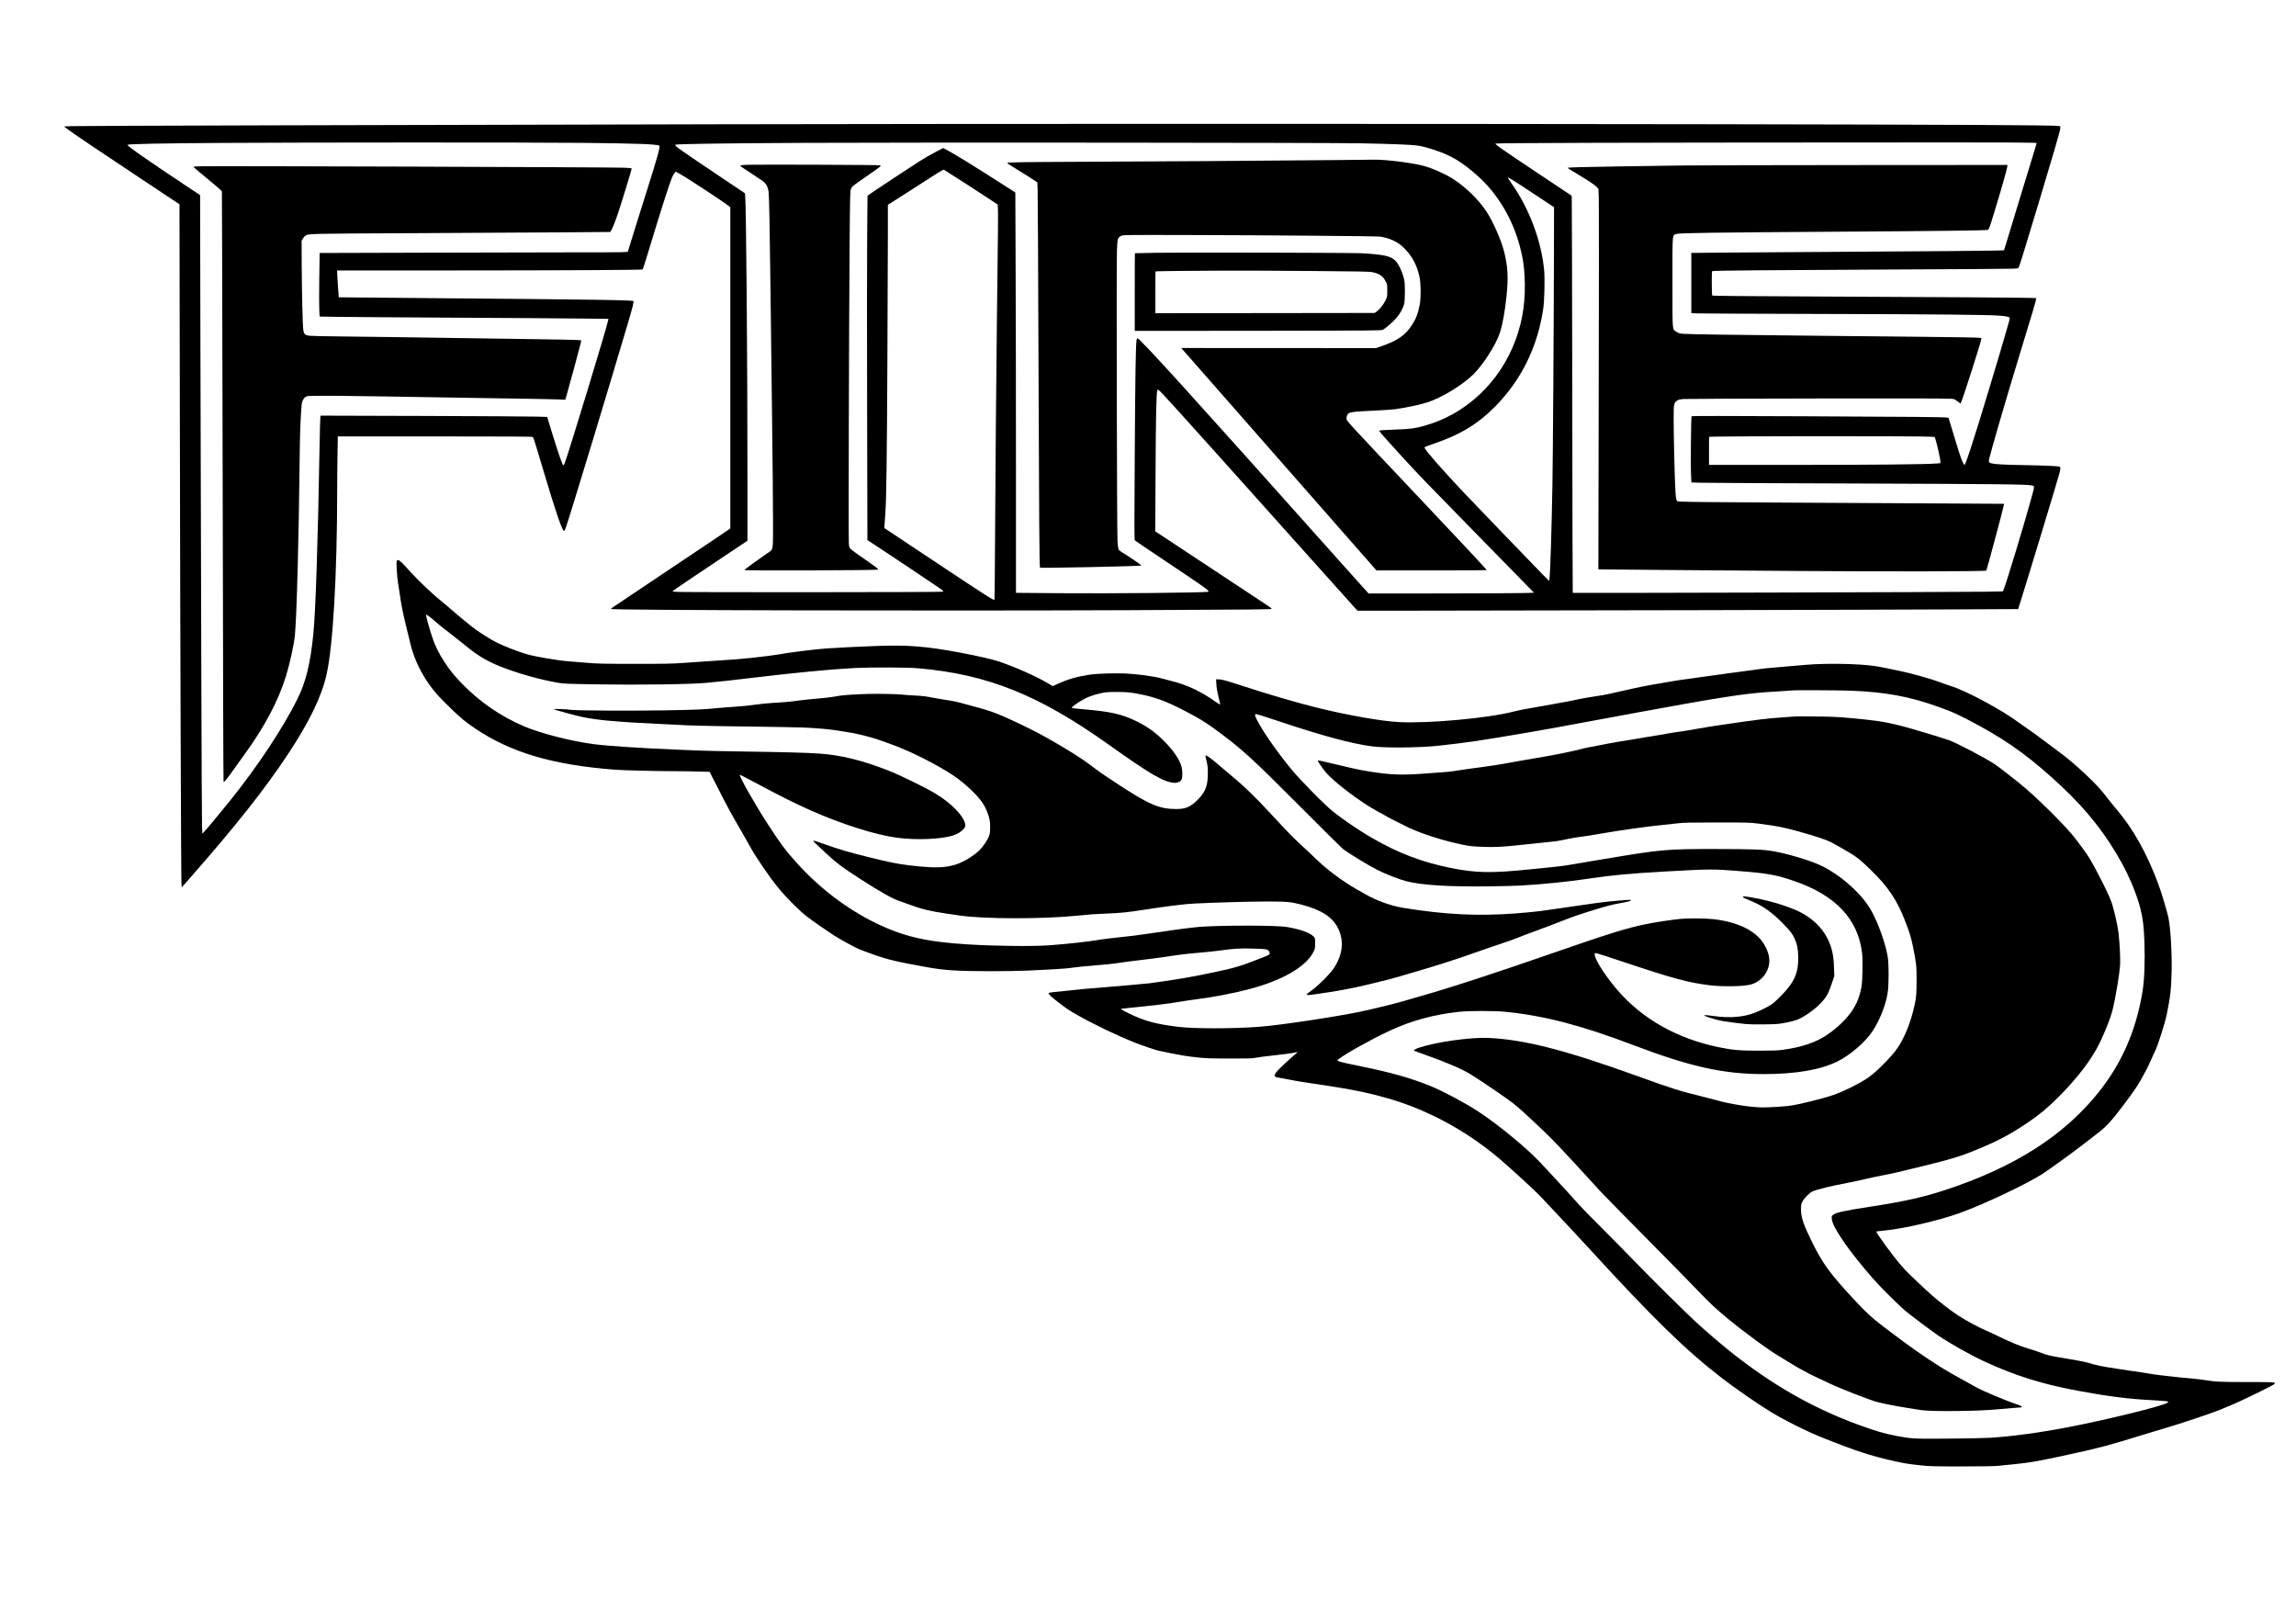
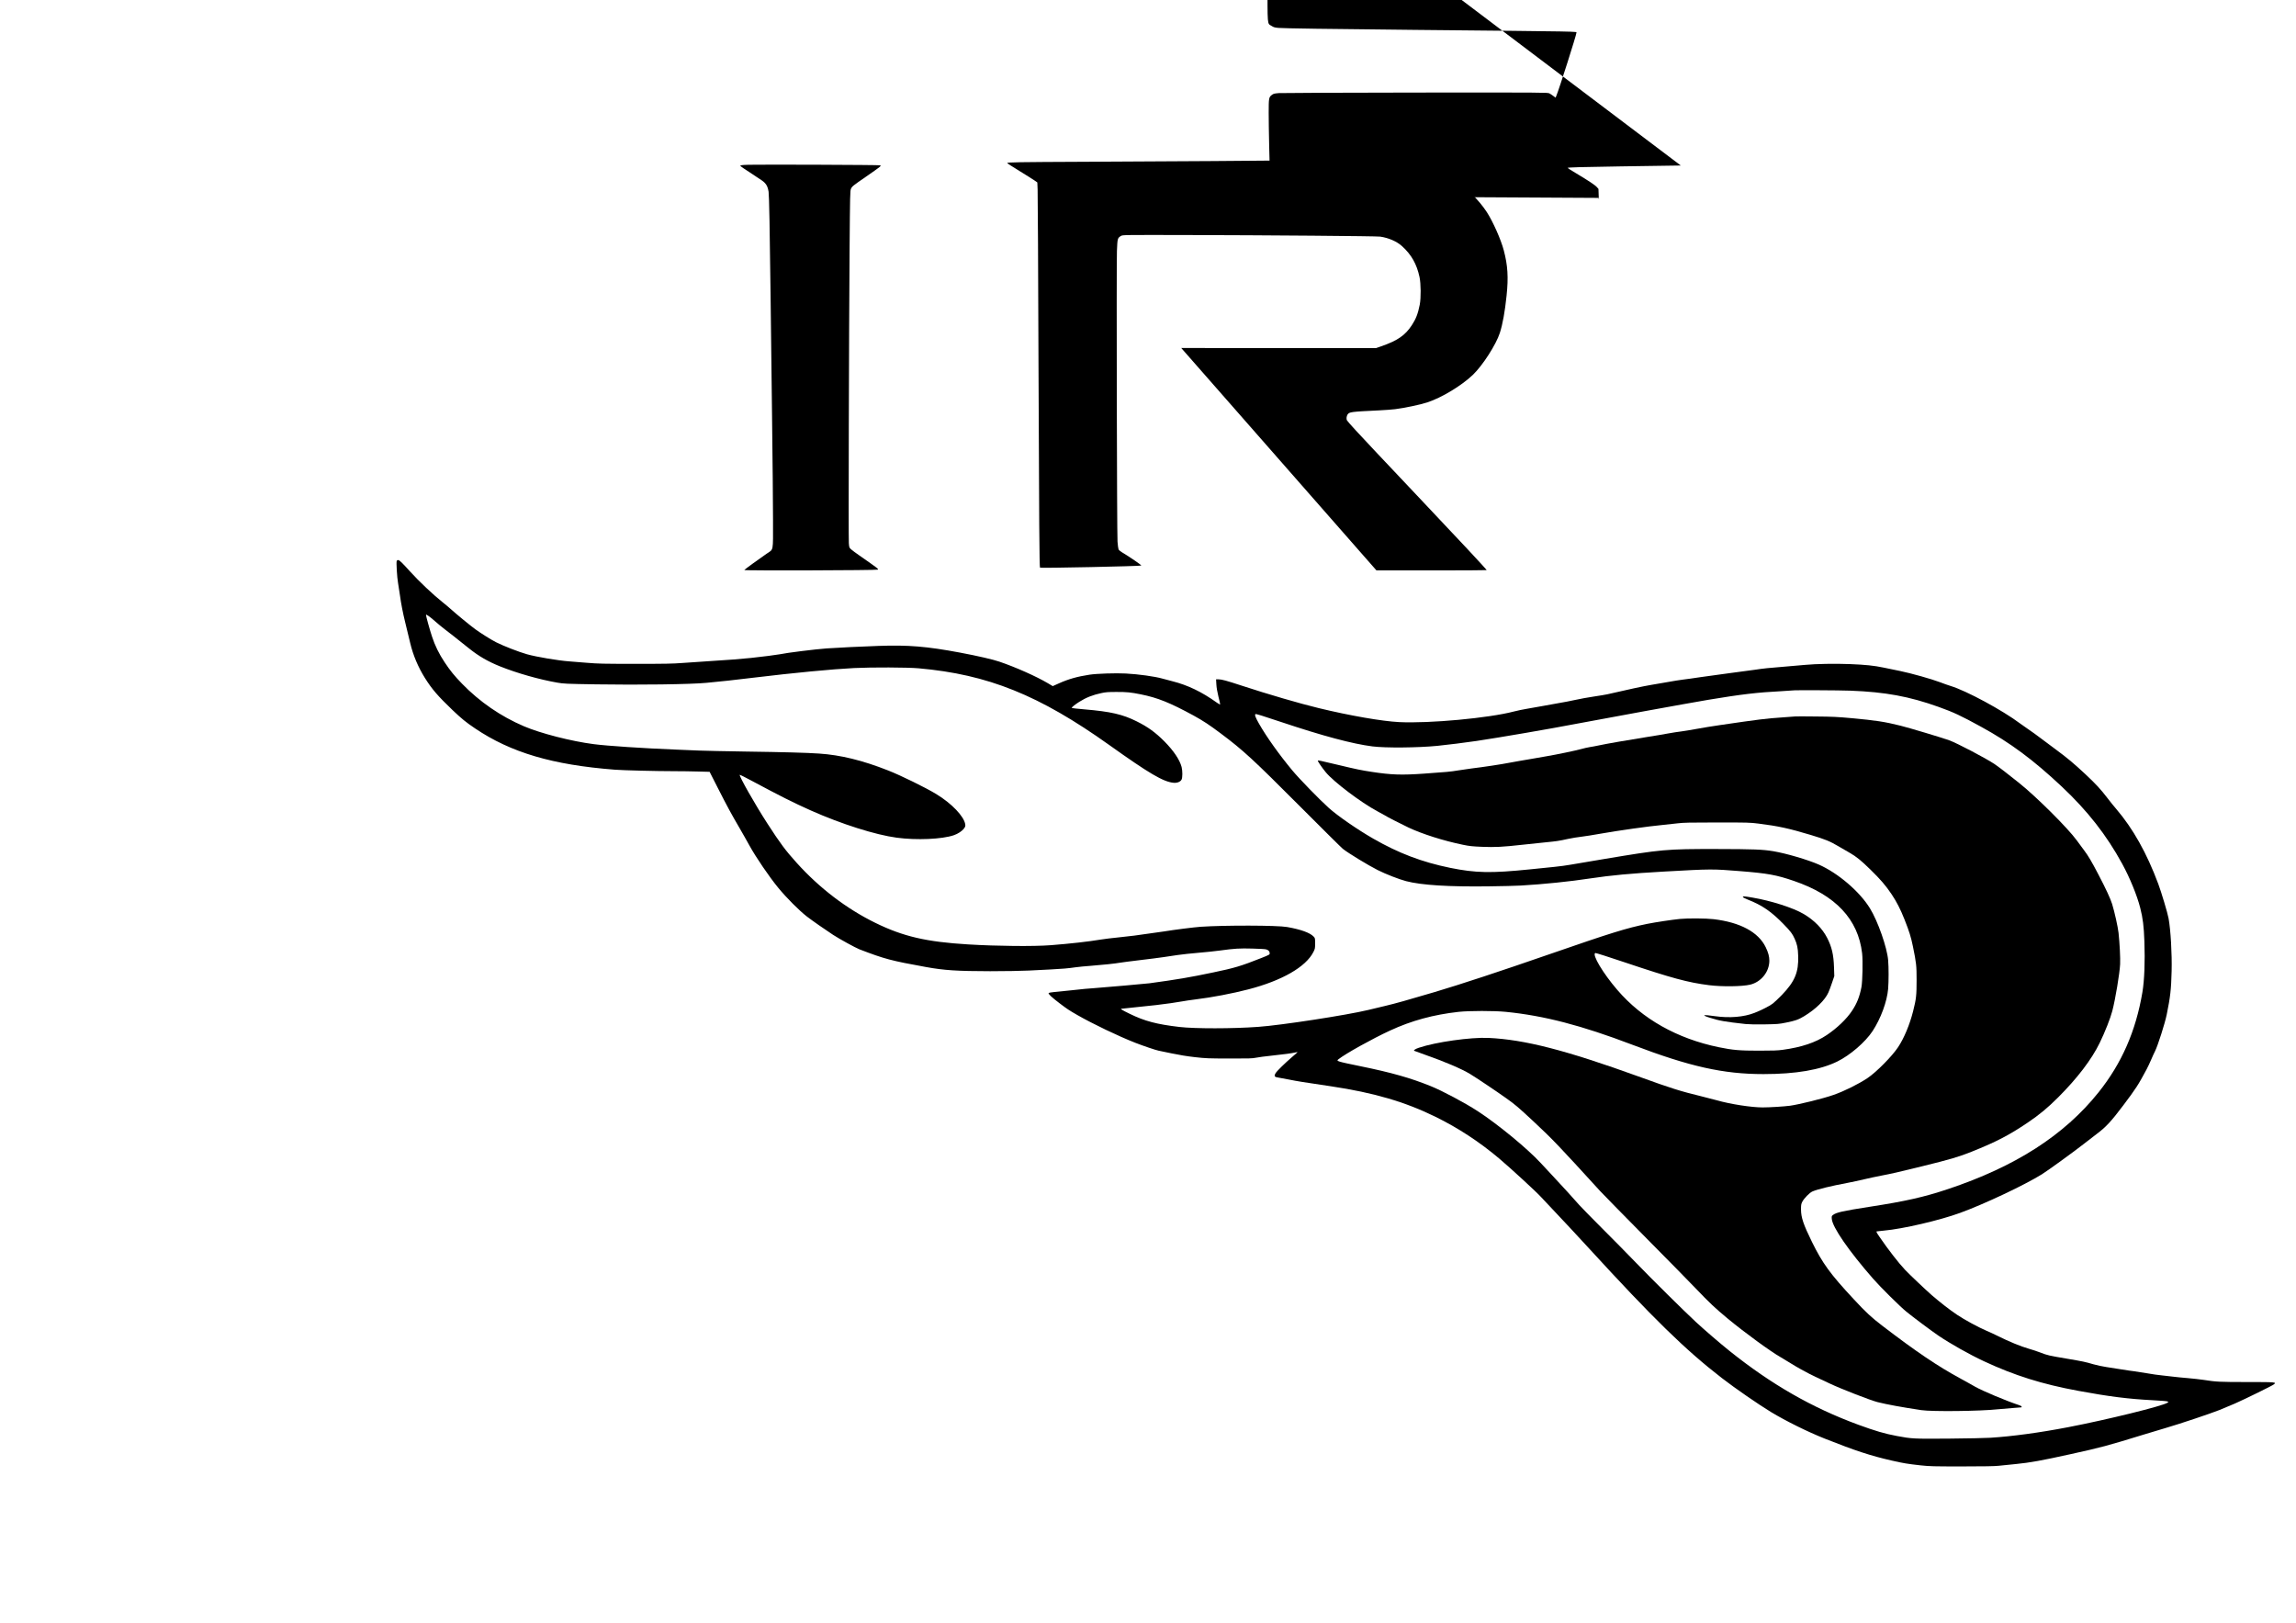
<svg xmlns="http://www.w3.org/2000/svg" version="1.0" width="3508pt" height="2480pt" viewBox="0 0 4678 3307" preserveAspectRatio="xMidYMid meet">
  <g transform="translate(0,3307) scale(0.1,-0.1)" fill="#000000" stroke="none">
-     <path d="M14670 30539 c-6890 -14 -13055 -31 -13210 -38 l-155 -6 60 -48 c83 -66 704 -484 1566 -1056 l726 -482 7 -4072 c8 -4927 25 -9727 34 -9793 l7 -48 176 199 c927 1057 1509 1792 1980 2502 441 666 692 1183 793 1635 132 588 215 2038 216 3744 0 209 3 543 7 742 l6 362 1982 0 c1574 0 1985 -3 1992 -12 16 -20 59 -157 228 -728 233 -787 375 -1198 408 -1187 7 2 25 39 40 83 79 221 902 2934 1263 4159 97 331 122 430 111 441 -21 21 -697 32 -4037 60 -1081 10 -1966 18 -1967 18 -2 2 -22 285 -29 419 l-7 127 2349 1 c2431 1 3867 9 3879 21 4 4 52 155 107 335 240 797 430 1391 489 1536 13 32 36 72 50 89 l26 32 88 -48 c135 -73 864 -552 988 -648 l37 -30 0 -3270 0 -3270 -22 -19 c-13 -11 -552 -373 -1198 -804 -646 -432 -1184 -792 -1194 -800 -11 -8 -17 -17 -14 -21 26 -26 6654 -41 10553 -24 2588 11 2905 14 2905 29 0 4 -28 27 -62 51 -67 46 -1908 1263 -2161 1428 l-149 97 6 1170 c5 1175 16 1668 37 1708 11 19 18 14 118 -89 119 -121 1431 -1581 3173 -3529 388 -434 724 -809 746 -832 l40 -43 1223 0 c1881 0 9643 18 11016 26 l1222 6 40 127 c124 388 748 2445 797 2626 29 108 30 142 7 149 -39 12 -348 25 -713 31 -394 6 -604 17 -670 35 -58 16 -65 30 -50 98 33 149 380 1339 590 2022 305 995 376 1237 366 1247 -8 9 -1928 23 -4230 32 -1701 7 -2362 13 -2370 21 -11 11 -13 486 -2 497 11 12 1215 22 3616 33 1339 6 2477 13 2529 17 93 6 93 6 106 37 23 54 116 356 394 1276 307 1019 440 1475 448 1541 5 46 5 46 -28 53 -96 18 -2030 27 -7109 36 -6349 10 -14750 10 -20170 -1z m-2790 -379 c1116 -11 1521 -27 1553 -59 21 -21 -32 -214 -238 -866 -117 -368 -387 -1234 -402 -1287 -5 -17 -60 -18 -983 -18 -537 0 -1949 -3 -3137 -7 l-2160 -6 -8 -513 c-4 -282 -4 -573 0 -647 l7 -135 322 -6 c176 -3 1266 -11 2421 -17 1155 -6 2334 -14 2620 -18 l520 -6 -3 -25 c-13 -100 -816 -2740 -889 -2922 -8 -21 -19 -38 -23 -38 -20 0 -97 220 -255 736 l-77 251 -207 6 c-113 4 -1152 10 -2307 14 l-2102 6 -6 -39 c-3 -21 -10 -307 -16 -634 -34 -1938 -80 -3316 -126 -3775 -59 -595 -150 -971 -318 -1312 -291 -590 -815 -1382 -1374 -2078 -219 -273 -510 -621 -545 -653 l-25 -23 -6 153 c-6 159 -21 4827 -33 9918 l-6 2936 -315 209 c-796 529 -1181 800 -1165 816 17 17 722 31 1903 38 1765 11 6322 12 7380 1z m15850 -9 c597 -12 996 -27 1120 -42 105 -12 208 -38 370 -91 352 -115 570 -247 896 -539 398 -357 703 -869 850 -1426 61 -231 83 -370 96 -600 27 -485 -31 -897 -183 -1309 -319 -863 -1015 -1516 -1864 -1749 -198 -54 -278 -65 -575 -75 -278 -10 -340 -15 -340 -28 0 -9 242 -281 509 -572 284 -310 543 -578 1446 -1499 429 -437 874 -892 989 -1010 l210 -216 -235 -6 c-129 -4 -887 -7 -1684 -8 l-1451 -1 -120 133 c-66 72 -347 386 -624 697 -2860 3205 -3917 4370 -3965 4370 -7 0 -16 -19 -19 -42 -16 -112 -27 -765 -36 -2341 -9 -1386 -9 -1721 1 -1734 7 -8 283 -195 614 -416 807 -538 921 -619 884 -631 -64 -20 -1940 -39 -3031 -30 l-888 7 0 2517 c0 1384 -3 3219 -7 4078 l-6 1561 -256 164 c-557 358 -988 624 -1140 703 l-74 39 -156 -81 c-86 -44 -234 -130 -329 -190 -173 -109 -985 -646 -1032 -683 l-25 -20 -7 -818 c-4 -450 -5 -2028 -1 -3507 l6 -2688 126 -82 c307 -201 1293 -859 1358 -907 71 -53 72 -54 45 -63 -35 -11 -5297 -14 -5415 -3 l-89 9 86 63 c47 34 392 267 766 516 l679 454 0 1250 c1 2383 -26 5630 -47 5780 l-7 50 -581 390 c-772 518 -855 578 -836 597 16 16 969 30 2632 38 2274 11 10678 4 11340 -9z m13766 2 c-3 -10 -52 -173 -110 -363 -57 -190 -172 -563 -254 -830 -82 -267 -182 -596 -222 -732 -40 -135 -76 -251 -79 -256 -6 -9 -1597 -23 -4161 -37 -542 -3 -1261 -8 -1597 -11 l-613 -6 0 -613 0 -613 103 -6 c56 -3 1166 -8 2467 -11 2429 -6 3492 -16 3723 -36 125 -10 197 -27 197 -47 0 -36 -334 -1164 -632 -2132 -113 -368 -235 -741 -268 -815 l-22 -50 -18 23 c-28 34 -74 163 -156 437 -42 138 -93 307 -115 377 l-39 127 -43 5 c-90 11 -694 16 -2896 26 -1633 8 -2287 8 -2295 0 -13 -13 -22 -1010 -11 -1216 l7 -132 196 -6 c109 -4 1570 -11 3248 -16 2858 -10 3387 -16 3488 -39 66 -16 69 13 -31 -346 -135 -490 -466 -1581 -529 -1746 l-25 -66 -352 -7 c-458 -8 -8406 -30 -8413 -23 -3 3 -8 1807 -10 4009 -3 2202 -7 4021 -10 4043 l-5 40 -690 460 c-769 513 -877 589 -857 601 18 12 2733 20 7281 22 3566 2 3748 1 3743 -15z m-21831 -816 c231 -150 474 -308 540 -352 l120 -80 7 -75 c6 -71 3 -421 -22 -2415 -14 -1174 -28 -2855 -36 -4300 -3 -687 -9 -1256 -13 -1263 -11 -19 -187 94 -1280 821 l-964 641 7 96 c3 52 10 149 15 215 20 246 32 1124 41 3080 5 1106 10 2276 10 2602 l0 591 398 253 c218 139 471 302 562 361 97 63 171 105 180 102 8 -3 204 -128 435 -277z m11578 -210 l420 -277 -2 -898 c-3 -1508 -20 -4154 -31 -4767 -16 -891 -43 -1754 -59 -1890 l-8 -60 -119 120 c-123 123 -1282 1327 -1590 1650 -284 300 -568 613 -715 790 -105 127 -123 155 -111 167 5 5 74 31 153 58 565 189 935 413 1300 787 519 533 845 1197 960 1963 27 173 37 610 20 798 -55 588 -302 1251 -653 1750 -43 62 -82 120 -85 129 -11 27 77 -26 520 -320z m8095 -4953 l82 -7 19 -61 c32 -104 93 -379 95 -426 l1 -45 -85 -7 c-210 -18 -1291 -28 -2892 -28 l-1738 0 0 285 c0 157 1 286 3 286 26 16 4321 18 4515 3z" />
-     <path d="M4088 29683 c-82 -2 -148 -7 -148 -11 0 -5 116 -103 258 -220 141 -116 272 -226 290 -245 l33 -34 5 -1309 c3 -720 9 -3425 14 -6012 4 -2587 11 -4706 15 -4710 11 -11 78 70 178 213 50 72 152 213 226 315 432 592 709 1113 870 1635 78 256 163 644 180 830 37 386 81 2049 96 3565 5 517 18 869 41 1128 7 79 51 151 104 169 60 20 620 15 3035 -27 325 -5 901 -15 1280 -20 380 -6 749 -13 822 -17 l131 -6 20 69 c52 176 292 1064 298 1100 l6 41 -78 7 c-44 3 -398 11 -789 16 -390 5 -1005 14 -1365 20 -1167 18 -1992 29 -2615 36 -335 3 -643 9 -684 14 -94 11 -117 31 -131 115 -14 80 -29 738 -33 1335 l-2 485 24 43 c14 23 36 50 50 59 68 45 20 43 2306 54 1194 5 2561 13 3039 17 l869 7 16 24 c26 39 84 184 144 361 64 190 277 884 277 904 0 11 -33 15 -142 20 -267 11 -8285 38 -8640 29z" />
    <path d="M27120 29809 c-1188 -12 -3583 -29 -5015 -34 -1379 -6 -1589 -9 -1583 -27 2 -6 114 -78 248 -160 135 -83 272 -169 305 -192 l60 -42 6 -144 c4 -80 12 -1682 18 -3560 12 -3207 18 -4131 31 -4144 13 -13 2050 30 2063 43 9 9 -249 185 -395 271 -31 19 -62 45 -68 59 -6 14 -16 84 -21 156 -12 171 -23 5620 -12 5922 10 258 12 265 84 308 34 20 50 20 1284 18 1700 -4 3915 -22 3996 -33 170 -24 342 -99 446 -195 192 -175 298 -364 355 -628 29 -137 31 -425 5 -562 -37 -187 -78 -292 -162 -420 -137 -208 -290 -313 -626 -430 l-104 -36 -1983 1 -1984 1 29 -34 c15 -19 190 -218 389 -443 300 -341 1629 -1855 3219 -3667 l340 -387 1122 0 c618 0 1123 3 1123 6 0 14 -599 655 -1375 1474 -149 157 -378 400 -510 540 -132 140 -294 311 -359 380 -332 350 -592 634 -603 658 -15 31 -8 85 13 118 35 52 66 57 633 84 123 6 275 17 337 25 187 23 520 93 654 138 295 97 697 340 929 561 200 192 473 616 550 856 58 182 102 426 137 760 39 370 24 615 -57 920 -58 221 -222 589 -346 780 -160 246 -421 503 -686 675 -153 99 -435 224 -610 269 -235 61 -760 127 -992 124 -88 -1 -486 -5 -885 -9z" />
    <path d="M15255 29714 c-145 -4 -179 -9 -169 -26 4 -6 93 -67 198 -135 258 -169 258 -169 296 -206 43 -42 67 -98 80 -184 11 -80 25 -802 40 -2098 6 -495 20 -1603 30 -2462 11 -860 20 -1819 20 -2131 0 -661 15 -582 -132 -683 -137 -93 -447 -319 -454 -331 -9 -15 2694 -7 2720 8 20 12 7 22 -377 290 -71 49 -146 105 -167 124 -37 34 -38 38 -45 125 -9 105 2 4265 15 5988 9 1129 11 1190 28 1231 23 50 37 62 312 251 118 81 234 164 258 183 37 30 41 37 27 45 -16 9 -2395 18 -2680 11z" />
-     <path d="M23570 27921 c-245 -4 -446 -8 -447 -9 -2 -1 -3 -358 -3 -792 l0 -790 2513 2 c2382 3 2514 4 2544 21 58 31 211 166 278 245 76 88 140 209 157 297 7 35 12 137 12 245 -1 167 -4 195 -27 284 -35 130 -103 270 -162 330 -97 100 -232 131 -685 157 -215 12 -3501 19 -4180 10z m3156 -371 c1005 -8 1171 -11 1239 -25 144 -30 213 -79 270 -192 29 -55 30 -64 30 -184 0 -124 0 -126 -37 -200 -45 -89 -119 -183 -178 -224 l-43 -30 -2234 -3 -2233 -2 0 425 c0 234 1 426 3 427 5 5 800 14 1397 15 344 2 1147 -2 1786 -7z" />
-     <path d="M34245 29699 c-258 -4 -810 -12 -1225 -18 -809 -12 -1080 -20 -1080 -31 0 -4 78 -54 173 -110 251 -150 388 -241 423 -282 l32 -36 7 -214 c4 -117 3 -1860 -2 -3873 -5 -2013 -8 -3661 -7 -3663 1 -1 563 -7 1250 -12 687 -5 1926 -14 2754 -21 1810 -14 3883 -10 3900 7 10 10 339 1240 356 1330 l6 31 -1239 7 c-5589 30 -5399 28 -5424 53 -21 21 -29 90 -39 318 -14 340 -30 1046 -30 1355 0 302 3 318 65 365 32 25 48 29 143 37 59 4 1315 9 2792 11 2622 2 2686 2 2720 -17 19 -10 55 -34 80 -53 l45 -34 16 38 c55 129 409 1241 409 1284 0 28 195 25 -3290 59 -1758 17 -2681 31 -2778 40 -78 7 -101 13 -142 40 -92 59 -84 -35 -84 1000 -1 1048 -8 966 87 995 65 20 737 29 3227 45 2164 14 3077 25 3111 38 23 9 34 39 132 359 128 417 253 854 262 917 l7 46 -3093 -2 c-1702 -1 -3305 -5 -3564 -9z" />
+     <path d="M34245 29699 c-258 -4 -810 -12 -1225 -18 -809 -12 -1080 -20 -1080 -31 0 -4 78 -54 173 -110 251 -150 388 -241 423 -282 l32 -36 7 -214 l6 31 -1239 7 c-5589 30 -5399 28 -5424 53 -21 21 -29 90 -39 318 -14 340 -30 1046 -30 1355 0 302 3 318 65 365 32 25 48 29 143 37 59 4 1315 9 2792 11 2622 2 2686 2 2720 -17 19 -10 55 -34 80 -53 l45 -34 16 38 c55 129 409 1241 409 1284 0 28 195 25 -3290 59 -1758 17 -2681 31 -2778 40 -78 7 -101 13 -142 40 -92 59 -84 -35 -84 1000 -1 1048 -8 966 87 995 65 20 737 29 3227 45 2164 14 3077 25 3111 38 23 9 34 39 132 359 128 417 253 854 262 917 l7 46 -3093 -2 c-1702 -1 -3305 -5 -3564 -9z" />
    <path d="M8083 21644 c-12 -31 7 -339 27 -449 11 -60 29 -177 40 -260 20 -151 59 -353 105 -540 51 -205 74 -303 103 -425 59 -248 160 -488 300 -712 144 -229 262 -366 566 -657 185 -175 269 -244 456 -370 729 -492 1579 -743 2850 -841 168 -13 847 -30 1200 -30 146 0 369 -3 496 -7 l232 -6 166 -326 c196 -385 277 -534 439 -811 65 -113 158 -275 204 -360 129 -236 409 -647 589 -865 169 -206 427 -464 584 -586 105 -81 380 -273 532 -372 130 -85 457 -264 538 -296 513 -197 643 -232 1358 -361 369 -67 635 -84 1307 -85 299 0 639 6 780 13 138 7 342 17 455 23 225 11 353 22 505 44 55 8 195 22 311 30 217 16 510 47 600 64 29 6 206 28 395 51 189 22 405 50 479 61 74 11 207 31 296 44 88 13 277 33 420 45 142 12 340 32 439 46 297 41 402 47 660 40 132 -3 258 -10 280 -16 47 -11 75 -41 75 -80 0 -27 -6 -31 -177 -99 -412 -163 -541 -201 -973 -291 -492 -103 -717 -141 -1300 -221 -73 -10 -908 -83 -1125 -99 -77 -5 -162 -12 -190 -15 -27 -3 -156 -16 -285 -30 -129 -14 -282 -29 -339 -34 -57 -5 -109 -15 -115 -21 -14 -15 60 -85 219 -206 161 -122 196 -145 365 -242 320 -183 829 -427 1180 -565 161 -63 415 -149 475 -161 17 -3 136 -28 265 -55 157 -33 314 -59 475 -77 225 -25 270 -27 700 -28 400 -1 471 1 543 16 45 10 191 29 325 43 244 26 404 47 480 65 23 5 43 8 44 6 2 -1 -48 -46 -110 -98 -141 -121 -310 -285 -336 -329 -38 -63 -26 -81 64 -93 28 -4 127 -23 220 -41 165 -33 263 -49 845 -135 868 -130 1504 -315 2125 -620 467 -229 904 -516 1306 -856 245 -208 763 -685 853 -786 22 -25 158 -169 301 -320 143 -150 435 -464 650 -698 1330 -1452 1983 -2089 2730 -2666 262 -203 752 -541 1000 -691 307 -185 745 -402 1095 -541 621 -246 934 -349 1365 -447 240 -55 317 -67 585 -97 191 -20 250 -22 845 -22 435 0 674 4 745 13 58 6 218 23 356 36 286 28 518 70 1112 201 627 138 745 169 1507 404 105 33 298 90 430 129 294 86 898 288 1095 366 80 32 222 91 315 132 213 94 762 363 795 391 55 46 41 47 -553 47 -565 1 -620 3 -887 45 -69 10 -210 26 -315 35 -104 8 -237 22 -295 29 -58 8 -161 20 -229 26 -69 6 -211 26 -315 45 -105 18 -220 36 -256 40 -36 3 -147 20 -247 36 -100 16 -244 38 -319 50 -76 11 -192 36 -258 55 -175 51 -214 59 -543 115 -368 62 -398 69 -536 123 -62 24 -170 60 -241 80 -159 45 -408 147 -631 259 -66 33 -171 82 -234 108 -170 74 -439 219 -596 324 -148 99 -341 249 -515 399 -128 112 -450 417 -545 517 -129 136 -347 417 -517 666 -63 91 -74 113 -60 117 9 2 76 10 147 16 386 34 1135 209 1552 361 496 181 1301 561 1664 785 121 75 673 475 869 630 91 72 200 156 242 187 191 141 301 259 550 590 258 343 302 410 474 732 24 44 65 132 92 195 27 63 63 143 81 177 56 112 200 563 237 743 73 357 91 513 100 885 9 353 -19 838 -62 1075 -18 105 -148 537 -210 703 -234 628 -515 1127 -855 1525 -49 56 -130 157 -180 223 -136 178 -235 286 -450 487 -238 222 -374 335 -594 497 -93 68 -235 174 -315 235 -80 61 -190 141 -245 177 -55 37 -134 92 -175 123 -357 269 -1098 669 -1416 765 -49 15 -146 49 -215 76 -171 65 -582 181 -814 229 -104 21 -255 53 -335 69 -201 42 -370 59 -690 72 -305 12 -688 5 -910 -16 -80 -8 -262 -24 -405 -35 -340 -27 -437 -37 -631 -66 -89 -13 -321 -44 -515 -69 -195 -25 -460 -62 -589 -81 -129 -20 -287 -42 -350 -49 -63 -8 -200 -29 -305 -49 -104 -19 -262 -46 -350 -60 -131 -21 -511 -103 -885 -190 -36 -8 -159 -29 -275 -46 -115 -17 -289 -48 -385 -70 -96 -21 -233 -48 -305 -59 -71 -12 -223 -39 -337 -61 -114 -22 -267 -49 -340 -60 -73 -12 -191 -36 -263 -55 -508 -134 -1719 -246 -2335 -216 -349 17 -1005 131 -1641 285 -382 92 -1040 284 -1564 456 -317 104 -413 130 -476 130 l-52 0 6 -103 c4 -68 18 -150 41 -244 20 -78 36 -149 36 -158 0 -12 -17 -5 -65 29 -310 222 -594 358 -910 438 -66 16 -156 40 -200 53 -153 44 -493 91 -748 104 -204 11 -592 -2 -737 -24 -247 -37 -434 -90 -630 -179 l-121 -54 -99 59 c-237 140 -657 327 -990 440 -131 45 -445 117 -796 183 -684 128 -1060 159 -1669 137 -364 -13 -789 -33 -1055 -51 -226 -16 -820 -90 -951 -119 -51 -11 -376 -53 -589 -75 -197 -21 -472 -42 -860 -66 -179 -11 -424 -28 -545 -37 -181 -14 -349 -18 -950 -17 -664 0 -754 2 -995 22 -146 12 -303 24 -350 28 -217 15 -671 91 -862 145 -164 46 -474 166 -633 246 -96 49 -299 176 -420 263 -100 73 -401 320 -505 415 -30 28 -100 86 -155 130 -197 156 -490 433 -668 630 -166 184 -219 235 -244 235 -13 0 -26 -7 -30 -16z m654 -1126 c26 -17 85 -66 132 -108 47 -43 138 -117 202 -166 105 -80 185 -143 488 -385 198 -158 384 -265 627 -363 347 -139 797 -267 1168 -332 135 -23 170 -25 794 -35 861 -14 1933 0 2247 31 310 29 547 55 960 105 819 99 1604 174 2045 196 363 18 1089 15 1315 -5 1416 -125 2459 -546 3890 -1566 805 -574 1094 -745 1303 -766 74 -8 143 19 166 65 21 40 21 177 1 256 -39 148 -163 332 -350 521 -183 184 -339 297 -565 409 -289 144 -529 199 -1070 245 -134 11 -248 24 -253 29 -9 9 64 67 153 124 137 86 274 141 450 178 88 19 138 23 305 23 208 1 293 -7 500 -49 343 -69 593 -170 1073 -431 192 -105 323 -191 557 -367 459 -344 653 -523 1615 -1487 454 -455 845 -843 870 -862 112 -89 526 -341 709 -432 164 -83 435 -188 579 -226 313 -82 870 -117 1692 -106 256 3 546 10 645 16 453 26 1006 82 1414 145 424 64 830 102 1506 140 968 54 984 54 1545 9 566 -45 742 -77 1101 -200 848 -290 1308 -778 1389 -1475 17 -147 8 -574 -14 -689 -39 -198 -93 -333 -192 -482 -111 -168 -306 -354 -515 -494 -227 -152 -513 -248 -894 -300 -105 -15 -199 -18 -490 -18 -390 0 -531 12 -813 70 -851 175 -1563 577 -2070 1168 -292 339 -521 724 -448 752 8 3 276 -81 598 -190 972 -326 1288 -411 1722 -466 264 -33 670 -28 835 11 224 54 390 261 391 488 0 85 -22 168 -75 276 -149 307 -519 506 -1061 570 -153 18 -522 21 -686 5 -167 -17 -494 -66 -664 -100 -421 -85 -751 -188 -1989 -617 -1012 -351 -1817 -616 -2345 -773 -559 -166 -801 -233 -999 -280 -113 -27 -271 -64 -351 -84 -439 -106 -1777 -312 -2245 -345 -524 -38 -1288 -38 -1603 -2 -463 54 -710 119 -1014 268 -155 75 -200 103 -170 103 12 0 568 59 707 75 202 24 420 54 530 75 55 11 177 28 270 40 338 41 752 120 1080 205 686 178 1173 458 1326 763 32 64 34 73 34 174 0 105 -1 107 -30 138 -75 79 -261 146 -540 195 -202 36 -1274 38 -1763 5 -136 -10 -536 -60 -747 -95 -49 -8 -193 -29 -320 -45 -126 -17 -255 -35 -285 -40 -30 -5 -170 -21 -310 -35 -140 -14 -307 -34 -370 -45 -249 -42 -625 -84 -1020 -115 -349 -27 -1094 -20 -1685 16 -851 51 -1325 162 -1890 439 -589 289 -1136 706 -1602 1222 -227 251 -333 393 -595 798 -250 385 -585 976 -566 996 4 3 109 -49 235 -117 594 -318 857 -450 1213 -609 622 -277 1316 -497 1751 -555 403 -54 920 -32 1162 50 86 29 170 85 210 140 24 33 28 47 24 79 -22 163 -275 428 -593 621 -214 130 -717 377 -979 480 -523 206 -968 315 -1405 344 -259 18 -729 30 -1495 41 -401 6 -829 15 -950 20 -121 5 -337 14 -480 20 -672 27 -1394 75 -1670 111 -458 59 -1079 219 -1420 364 -473 202 -901 497 -1260 866 -158 163 -239 262 -356 438 -115 172 -196 338 -258 527 -45 135 -121 409 -121 435 0 14 8 11 57 -23z m28968 -1518 c706 -27 1193 -116 1789 -329 310 -111 454 -178 873 -408 592 -324 1058 -670 1643 -1219 522 -491 910 -986 1229 -1571 157 -288 301 -640 367 -897 54 -211 74 -373 85 -683 15 -410 0 -794 -40 -1034 -134 -794 -421 -1450 -895 -2043 -697 -872 -1693 -1512 -3071 -1971 -481 -161 -862 -247 -1590 -359 -552 -86 -683 -115 -750 -168 -25 -19 -27 -26 -23 -78 12 -170 348 -656 842 -1220 152 -174 546 -564 676 -670 145 -118 512 -392 650 -486 246 -167 637 -387 928 -523 626 -292 1188 -469 1927 -605 626 -116 1026 -166 1512 -191 163 -8 292 -19 304 -25 l21 -12 -21 -14 c-96 -67 -1229 -346 -2026 -499 -578 -111 -1136 -187 -1585 -215 -91 -6 -464 -14 -830 -17 -725 -6 -769 -4 -1070 53 -252 47 -441 103 -786 229 -944 347 -1769 820 -2619 1499 -196 157 -514 430 -690 593 -241 223 -909 884 -1226 1213 -167 173 -480 491 -695 705 -214 215 -422 426 -460 470 -97 112 -351 391 -524 575 -80 85 -194 208 -254 273 -276 299 -872 790 -1288 1061 -258 168 -722 415 -958 510 -411 166 -794 275 -1430 405 -486 100 -498 104 -450 142 146 115 692 419 1050 584 438 203 886 325 1400 382 217 23 719 24 960 0 781 -78 1542 -276 2575 -669 1174 -447 1854 -599 2675 -599 658 0 1155 85 1504 256 261 128 571 395 719 620 167 254 295 602 317 860 12 152 13 436 0 585 -21 257 -209 794 -370 1055 -210 343 -650 719 -1044 893 -224 98 -659 226 -923 271 -216 36 -405 44 -1163 45 -1026 1 -1105 -6 -2295 -205 -297 -49 -601 -101 -675 -114 -74 -14 -225 -34 -335 -45 -110 -11 -330 -34 -490 -50 -798 -81 -1106 -75 -1630 31 -572 117 -1050 298 -1566 595 -320 183 -728 466 -906 626 -195 176 -600 592 -742 763 -268 322 -526 684 -680 954 -74 131 -90 176 -72 194 8 8 151 -36 523 -161 849 -284 1455 -446 1859 -497 265 -34 928 -28 1324 11 191 19 581 67 800 100 458 68 1506 248 2030 349 511 98 2314 426 2690 489 673 112 1000 151 1495 176 118 6 220 13 225 15 23 8 940 4 1180 -5z" />
-     <path d="M17695 18934 c-251 -6 -523 -24 -601 -39 -125 -24 -284 -44 -484 -60 -102 -8 -248 -24 -325 -34 -175 -25 -319 -38 -555 -51 -102 -6 -255 -22 -341 -35 -85 -14 -261 -32 -390 -40 -129 -8 -301 -22 -384 -30 -290 -29 -436 -35 -1100 -46 -693 -11 -1772 -5 -1886 11 -107 16 -355 24 -344 12 11 -12 453 -132 598 -162 123 -26 348 -57 497 -70 412 -35 590 -46 1015 -65 193 -8 375 -17 405 -20 146 -13 653 -26 1425 -35 468 -6 977 -15 1133 -20 279 -10 630 -43 777 -74 39 -8 97 -17 130 -21 150 -18 485 -100 650 -160 55 -20 159 -57 230 -82 373 -131 937 -413 1275 -638 149 -99 308 -233 445 -376 153 -159 225 -278 281 -464 23 -77 27 -108 28 -215 0 -150 -14 -194 -105 -330 -79 -118 -148 -185 -276 -270 -340 -225 -586 -260 -1258 -179 -250 30 -399 60 -805 160 -437 107 -631 164 -928 271 -122 44 -226 78 -229 74 -9 -9 24 -42 223 -227 250 -233 347 -306 735 -557 383 -248 654 -401 789 -445 41 -14 130 -45 198 -71 250 -94 437 -139 764 -187 117 -17 242 -35 278 -40 474 -72 1697 -73 2385 -3 281 28 350 33 610 44 291 12 420 25 740 75 469 73 847 120 1050 129 430 21 1127 41 1455 41 417 0 500 -7 708 -61 413 -107 644 -256 757 -489 124 -255 92 -536 -91 -812 -77 -116 -315 -354 -448 -448 -55 -39 -101 -76 -104 -83 -5 -17 61 -16 178 4 52 8 172 26 265 39 204 29 630 112 787 154 62 16 184 46 272 66 191 44 257 63 866 243 261 78 597 183 745 235 523 183 791 275 934 322 78 25 186 65 240 87 53 22 211 82 351 133 140 51 379 141 530 200 295 115 345 132 660 230 270 84 409 120 555 145 137 23 225 46 225 60 0 13 -17 13 -232 -5 -261 -22 -399 -39 -778 -95 -184 -27 -416 -61 -515 -74 -99 -14 -241 -34 -315 -45 -74 -11 -299 -32 -500 -48 -779 -59 -1449 -26 -2300 113 -245 39 -540 145 -765 274 -55 31 -138 78 -185 105 -280 158 -602 398 -823 613 -95 92 -233 222 -307 289 -139 125 -292 282 -635 653 -301 326 -518 536 -760 737 -121 101 -254 212 -295 249 -101 89 -228 184 -246 184 -18 0 -18 -1 11 -122 20 -83 25 -128 25 -236 0 -249 -44 -372 -186 -522 -158 -165 -258 -211 -456 -211 -351 1 -544 83 -1211 519 -256 167 -380 253 -527 367 -162 125 -437 300 -790 502 -242 139 -354 197 -628 330 -424 204 -594 271 -914 357 -111 30 -261 71 -331 90 -71 20 -184 43 -250 51 -67 9 -203 32 -302 51 -140 28 -221 38 -368 45 -104 5 -228 14 -275 20 -93 11 -462 18 -677 13z" />
    <path d="M35510 14797 c0 -8 42 -30 98 -52 297 -117 485 -246 739 -509 137 -141 171 -186 218 -289 51 -113 67 -186 72 -347 12 -335 -68 -526 -334 -801 -69 -71 -153 -150 -187 -176 -60 -46 -237 -136 -369 -187 -216 -85 -507 -109 -807 -67 -243 35 -282 25 -112 -29 199 -64 312 -84 737 -131 71 -7 209 -10 390 -7 266 5 288 6 439 37 190 39 243 57 362 128 234 141 425 326 496 483 17 36 50 126 75 200 l46 135 -6 180 c-8 258 -45 415 -140 600 -100 193 -267 362 -482 488 -211 124 -664 269 -1040 332 -168 29 -195 30 -195 12z" />
    <path d="M36575 18475 c-16 -2 -138 -11 -270 -20 -325 -22 -469 -40 -1255 -155 -146 -21 -362 -56 -480 -78 -118 -22 -260 -45 -315 -52 -55 -6 -172 -24 -260 -40 -88 -17 -286 -50 -440 -74 -379 -60 -834 -139 -980 -171 -66 -14 -150 -30 -188 -35 -37 -6 -115 -23 -175 -40 -121 -33 -484 -109 -702 -146 -80 -13 -219 -38 -310 -54 -91 -16 -196 -34 -235 -40 -38 -6 -128 -22 -200 -36 -178 -35 -543 -90 -785 -119 -74 -9 -198 -27 -275 -40 -147 -25 -234 -33 -693 -65 -453 -32 -665 -25 -1057 35 -223 34 -307 51 -700 145 -384 92 -405 96 -405 82 0 -16 91 -148 162 -234 159 -194 717 -616 1048 -793 80 -42 150 -81 155 -85 24 -19 315 -169 480 -247 278 -132 723 -273 1115 -353 131 -27 190 -33 385 -41 266 -11 418 -3 814 41 146 17 361 39 476 50 235 23 272 28 467 71 75 16 197 36 270 44 73 9 244 35 379 60 365 65 983 152 1280 180 90 8 227 23 304 33 120 14 236 17 800 17 628 0 669 -1 844 -23 400 -50 617 -97 1063 -231 298 -90 390 -127 569 -233 79 -47 182 -106 229 -133 126 -71 236 -160 424 -345 202 -198 308 -321 425 -495 107 -161 179 -301 265 -517 97 -245 131 -353 171 -548 69 -339 75 -389 75 -680 0 -320 -8 -390 -70 -636 -69 -275 -185 -553 -306 -735 -124 -188 -447 -513 -625 -632 -189 -125 -474 -267 -691 -342 -209 -74 -705 -196 -889 -221 -126 -16 -411 -34 -556 -34 -227 0 -656 66 -933 145 -69 19 -208 55 -310 80 -435 106 -609 160 -1285 405 -1485 537 -2321 752 -3060 786 -363 16 -1070 -84 -1415 -200 -71 -24 -110 -49 -98 -62 4 -3 102 -39 220 -80 399 -140 745 -287 917 -391 126 -76 538 -352 736 -493 188 -134 245 -182 570 -485 374 -349 501 -481 1348 -1410 55 -60 470 -483 922 -940 452 -456 912 -924 1022 -1040 287 -300 395 -402 658 -620 344 -284 878 -674 1080 -787 49 -28 137 -81 195 -118 126 -81 379 -219 510 -279 52 -24 183 -85 290 -136 229 -109 832 -343 975 -379 197 -49 491 -103 890 -163 222 -33 1200 -22 1570 18 50 5 176 16 280 24 105 8 191 14 193 15 1 0 2 6 2 14 0 8 -22 21 -52 31 -249 81 -740 287 -892 373 -66 39 -200 112 -296 165 -466 252 -905 548 -1600 1080 -222 170 -324 264 -580 539 -480 515 -636 730 -852 1168 -175 357 -222 496 -223 660 0 92 3 111 24 154 35 71 150 189 209 214 107 46 383 113 727 177 77 14 223 46 325 70 102 24 259 58 350 75 230 44 324 66 830 190 575 141 748 192 1010 297 502 201 758 333 1145 594 237 160 407 301 620 514 392 392 682 773 846 1110 106 217 220 506 257 651 63 242 150 766 159 951 6 128 -9 420 -32 638 -14 125 -80 421 -131 589 -33 106 -128 312 -278 598 -145 277 -208 383 -291 493 -34 44 -102 137 -152 206 -182 250 -814 880 -1173 1168 -230 185 -422 332 -505 388 -183 121 -760 424 -920 482 -156 56 -803 250 -990 297 -329 82 -503 108 -1000 154 -284 26 -385 31 -725 34 -217 3 -408 3 -425 1z" />
  </g>
</svg>